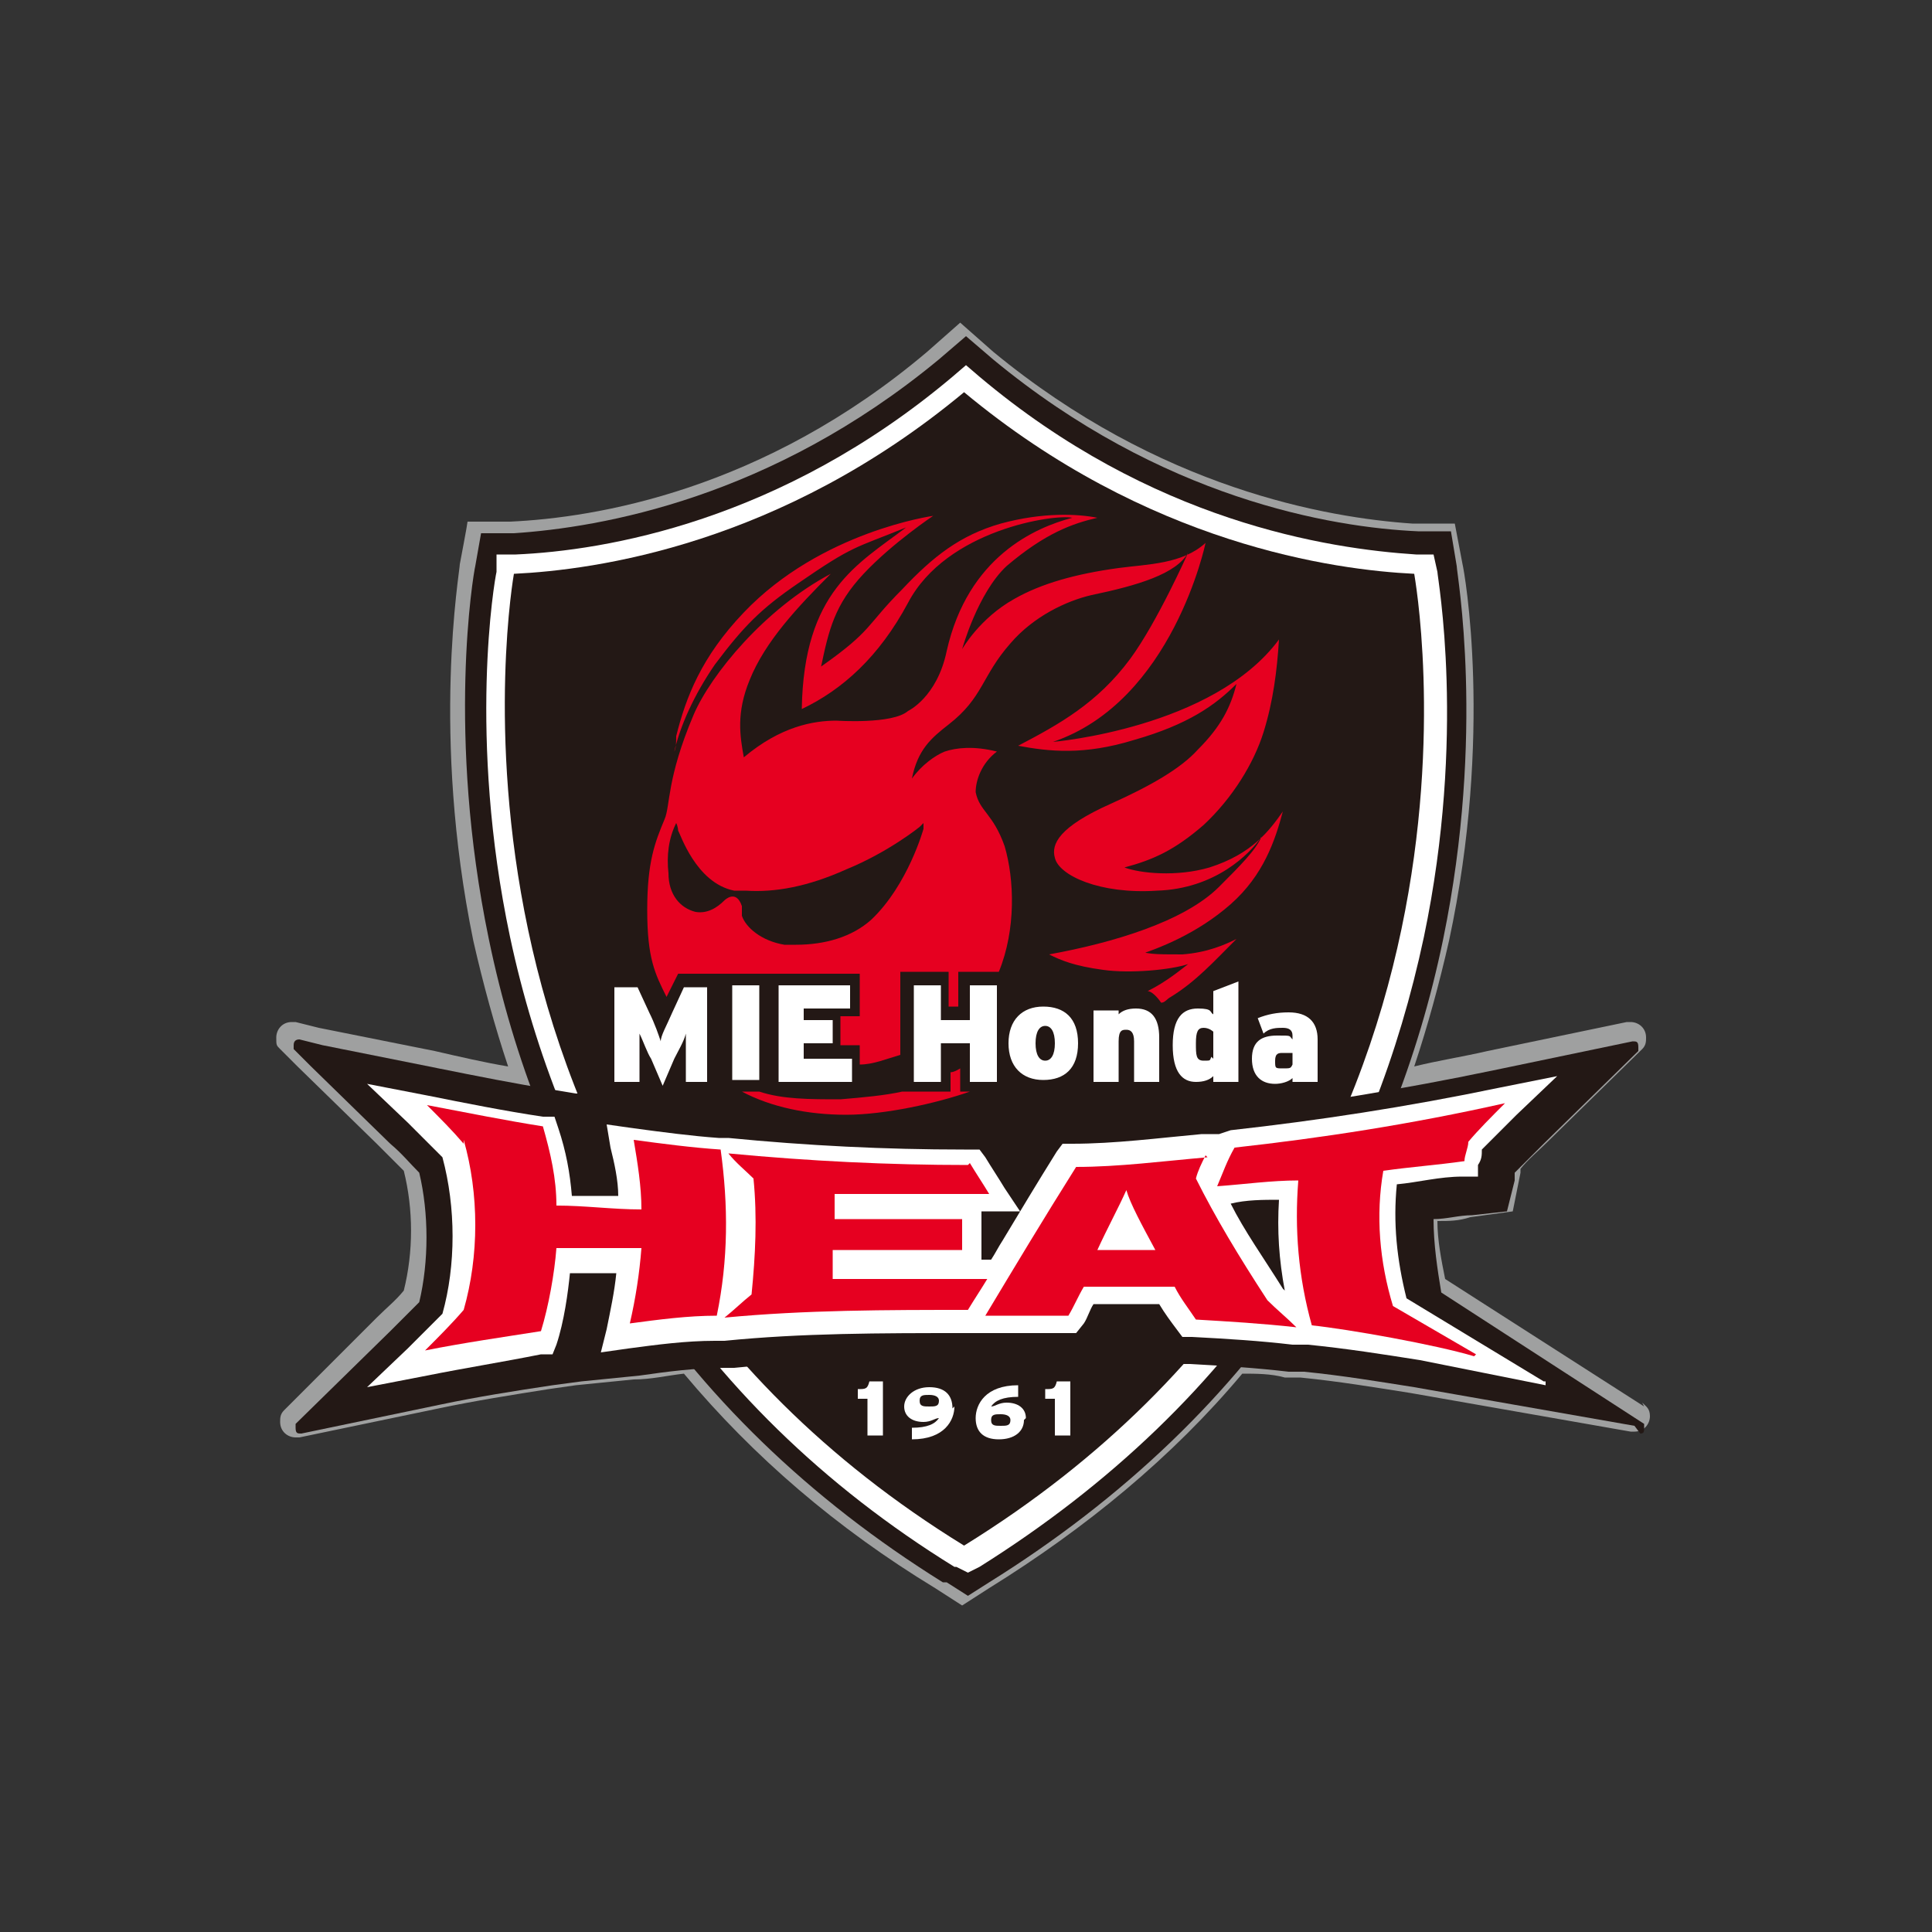
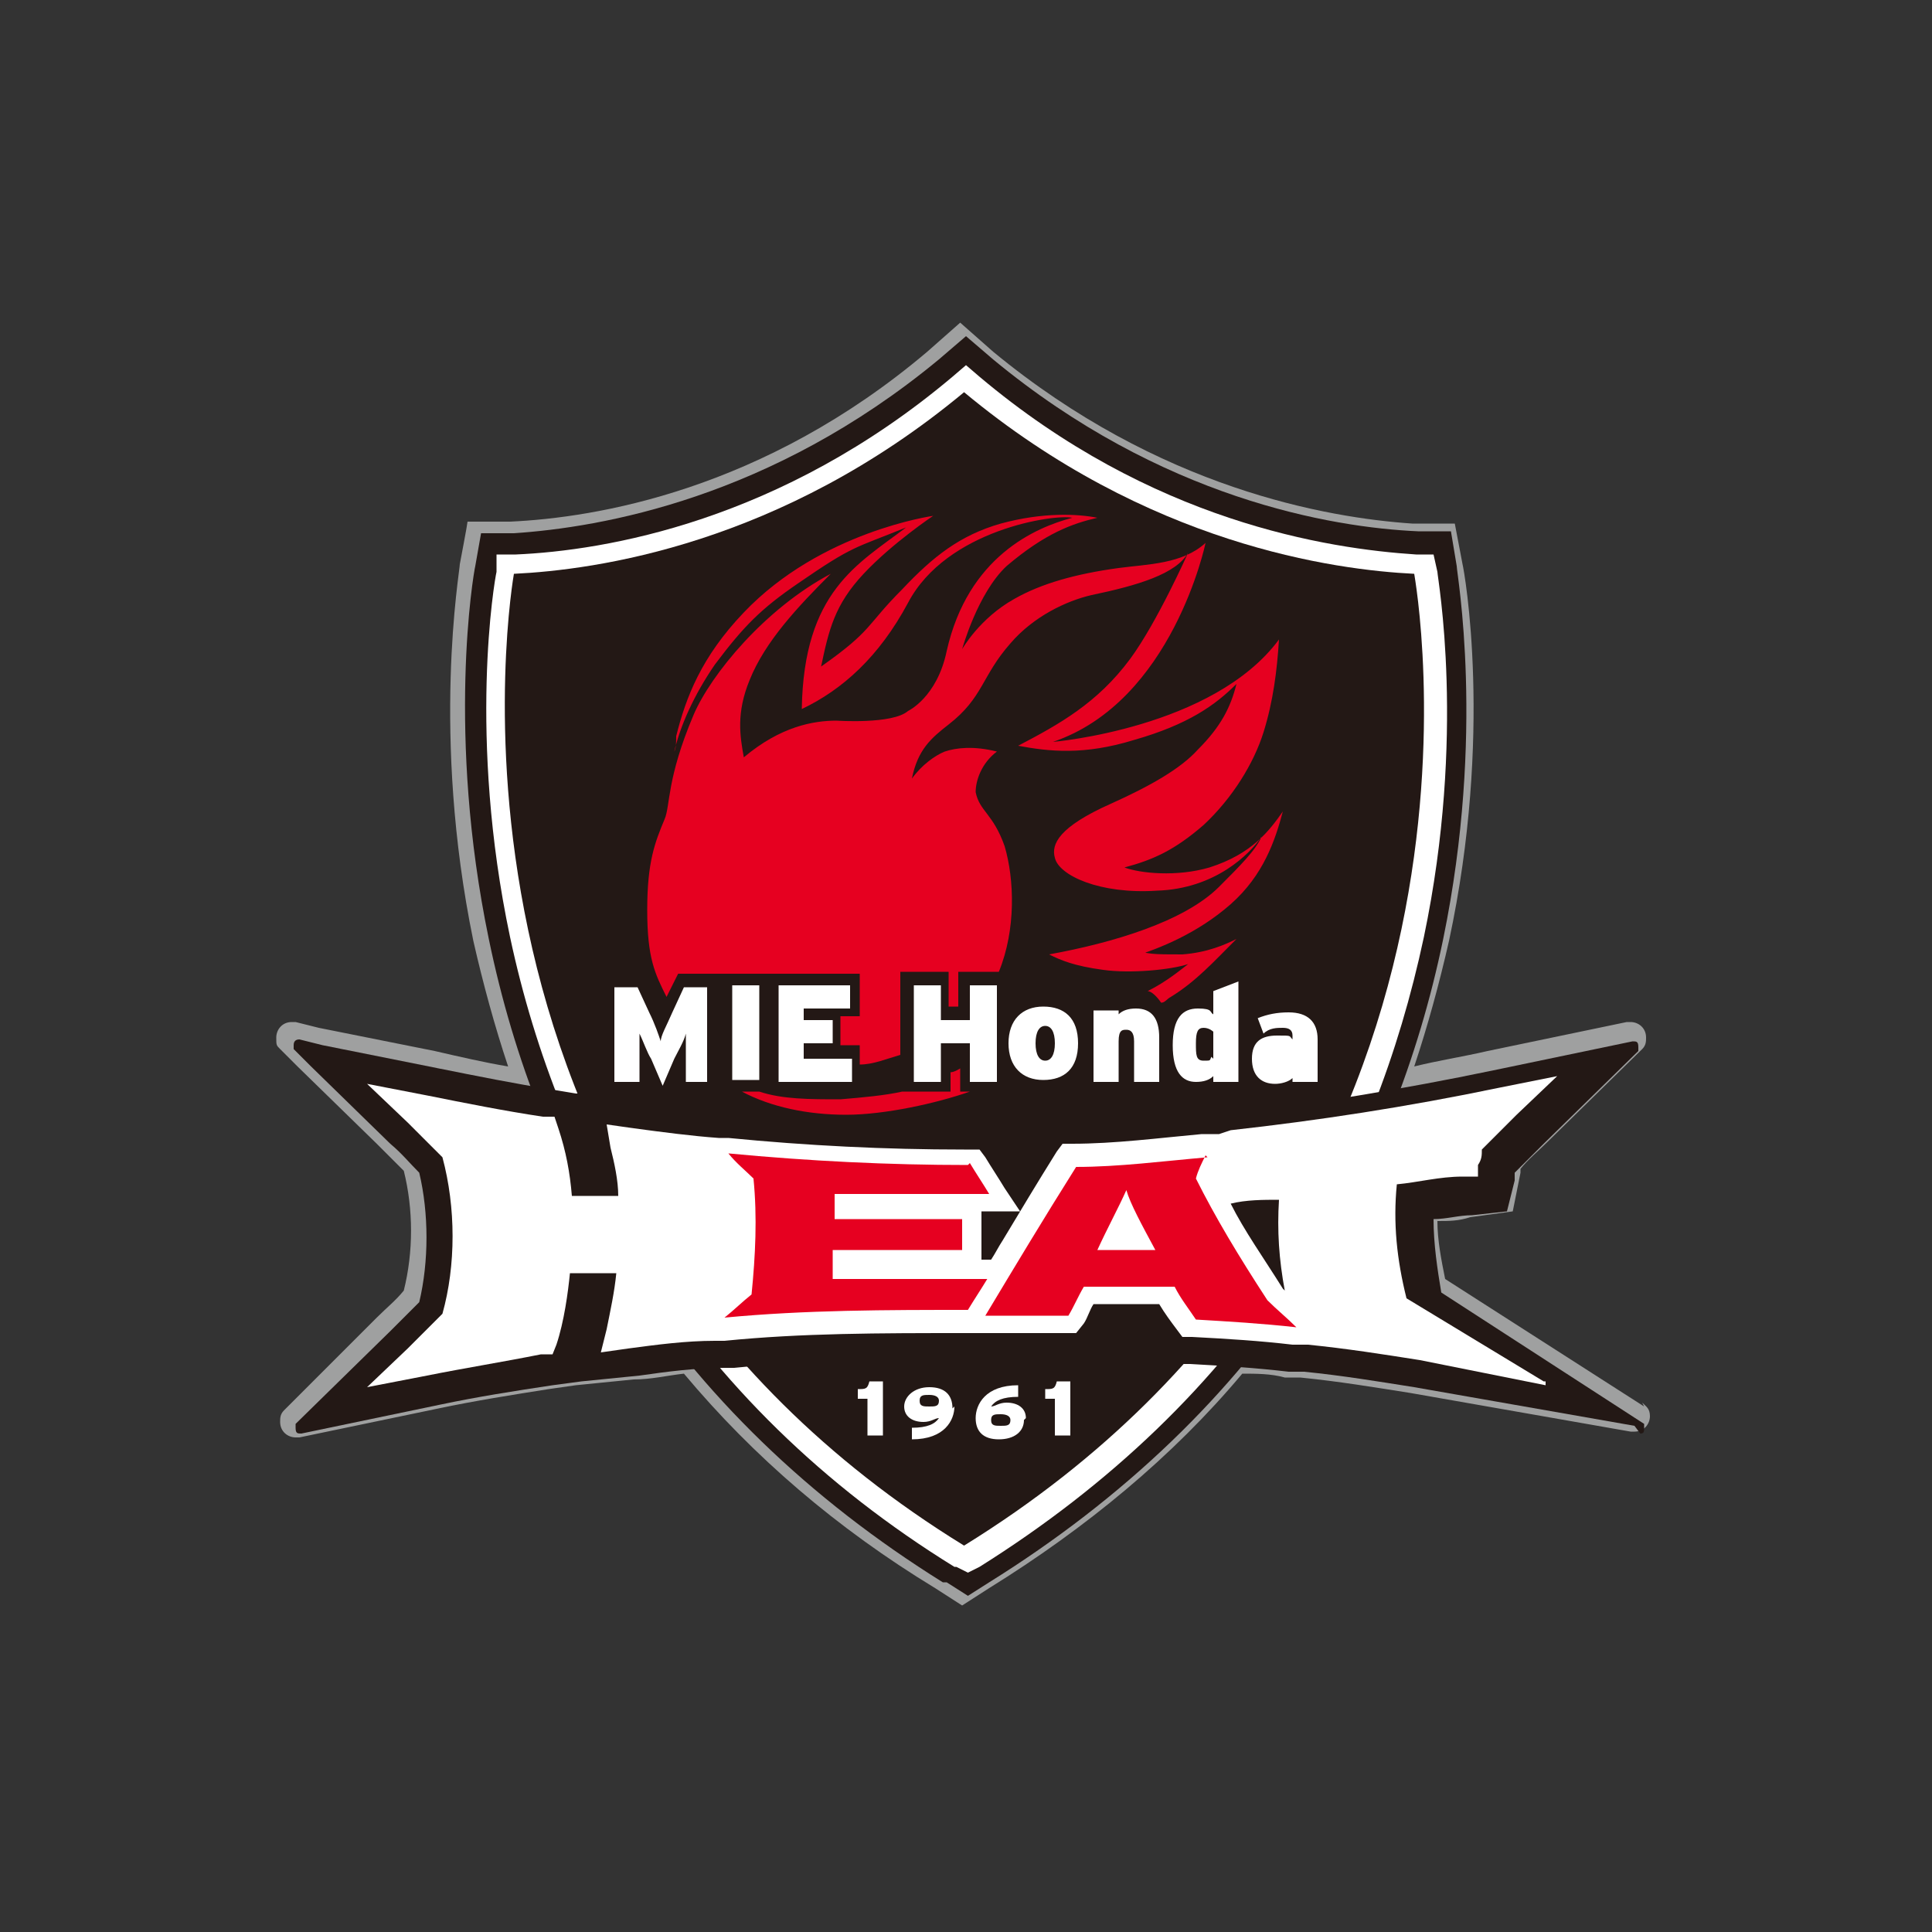
<svg xmlns="http://www.w3.org/2000/svg" id="_レイヤー_2" data-name=" レイヤー 2" version="1.1" viewBox="0 0 100 100">
  <rect x="0" y="0" width="100" height="100" fill="#333333" stroke="none" />
  <defs>
    <style>
      .cls-1 {
        fill: #9fa0a0;
      }

      .cls-1, .cls-2, .cls-3, .cls-4, .cls-5 {
        stroke-width: 0px;
      }

      .cls-2 {
        fill: #221714;
      }

      .cls-3 {
        fill: #231815;
      }

      .cls-4 {
        fill: #e60020;
      }

      .cls-5 {
        fill: #fff;
      }
    </style>
  </defs>
  <path class="cls-1" d="M85.1,72.8l-10.3-6.6c-.2-1-.4-2-.4-3,.6,0,1.1,0,1.7-.2l2.2-.3.4-2v-.2c.4-.5.9-.9,1.4-1.4l4.9-4.8c.2-.2.2-.4.2-.6,0-.5-.4-.8-.8-.8s0,0-.2,0l-7.2,1.5c-1.3.3-2.6.5-3.8.8.7-2.1,1.3-4.3,1.8-6.5,2.3-10.7.8-19.1.7-19.5l-.4-2.1h-2.2c-4.4-.3-13.1-1.8-21.7-8.9l-1.7-1.5-1.7,1.5c-8.5,7.2-17.2,8.6-21.6,8.8h-2.2c0,.1-.4,2.2-.4,2.2,0,.4-1.5,8.8.7,19.5.5,2.2,1.1,4.4,1.8,6.5-1.2-.2-2.5-.5-3.8-.8l-6-1.2-1.2-.3h-.2c-.5,0-.8.4-.8.8s0,.4.2.6l.9.9,4.1,4c.5.5.9.9,1.4,1.4.5,2,.5,4.2,0,6.2-.4.5-.9.9-1.4,1.4l-4.8,4.8c-.2.2-.2.4-.2.6,0,.5.4.8.8.8s.2,0,.2,0l7.2-1.5c1.9-.4,3.8-.7,5.7-1l1.4-.2,3-.3c.9,0,1.7-.2,2.6-.3,3.6,4.3,7.9,8,13,11.1l1.4.9,1.4-.9c5-3.1,9.5-6.8,13.1-11.1.7,0,1.5,0,2.2.2h.8c2,.2,3.8.5,5.7.8l11.4,2h.2c.5,0,.8-.4.8-.8s-.2-.5-.4-.7" />
  <path class="cls-3" d="M48.8,81.9c-6.9-4.3-12.5-9.7-16.6-16.1-3.3-5.1-5.6-10.9-6.9-17.2-2.2-10.6-.8-18.9-.7-19.3l.3-1.7h1.7c4.5-.3,13.3-1.8,22-9l1.4-1.2,1.4,1.2c8.7,7.2,17.5,8.7,22,8.9h1.7l.3,1.8c0,.4,1.5,8.6-.7,19.3-1.3,6.3-3.6,12-6.8,17.2-4.1,6.4-9.8,11.8-16.7,16.1l-1.1.7-1.1-.7h-.2Z" />
  <path class="cls-5" d="M49.4,81.1c-6.8-4.2-12.2-9.5-16.2-15.8-3.2-5-5.5-10.7-6.8-16.8-2.2-10.4-.8-18.5-.7-18.9v-.9h1c4.6-.2,13.7-1.7,22.6-9.2l.7-.6.7.6c8.9,7.5,18,8.9,22.6,9.2h.9l.2.9c0,.3,1.5,8.4-.7,18.9-1.3,6.1-3.5,11.8-6.7,16.8-4,6.3-9.6,11.6-16.3,15.8l-.6.3-.6-.3h-.1Z" />
  <path class="cls-3" d="M49.9,80c29.3-18.1,23.3-50.2,23.3-50.3-4.1-.2-13.8-1.5-23.3-9.4-9.5,7.9-19.1,9.2-23.3,9.4,0,0-5.8,32.4,23.3,50.3" />
  <path class="cls-4" d="M49.7,56.5v-1.2c0,0-.3.2-.5.2v1h-2.5c-.9.2-2,.3-3.2.4-1.6,0-3,0-4.2-.4h-.9c1.5.8,3.4,1.2,5.4,1.2s4.7-.6,6.4-1.2h-.5Z" />
  <path class="cls-4" d="M58.7,49.5c1.3-.4,3.3-1.2,5-2.7s2.3-3.3,2.7-4.8c-.7,1-1.6,2.2-3.8,2.9-1.7.5-3.6.3-4.4,0,1.5-.4,2.6-.9,4.1-2.2,1.5-1.4,2.6-3.2,3.1-4.8s.7-3.2.8-4.8c-3.4,4.6-11.7,5.3-11.7,5.3,6.2-2.1,7.9-10.3,7.9-10.3-1.2,1.1-3,1.1-4.5,1.3-2.2.3-4,.8-5.4,1.6-1.8,1-2.7,2.6-2.7,2.6,0,0,.8-2.9,2.3-4.3,2-1.7,3.4-2.2,4.7-2.5-1-.2-2.8-.3-5,.3-2.1.6-3.5,1.7-5.1,3.4-1.9,1.9-1.5,2.1-4.2,4,.4-1.9.7-3.2,2.2-4.8s3.6-3,3.6-3c0,0-5.8.8-9.8,5-2.2,2.3-3,4.4-3.5,6.4,0,.3,0,.6-.1.8.3-1.3,1-2.9,2.1-4.5,1.5-2,2.4-2.9,4.3-4.2,2.9-2,2.9-1.8,5.6-2.9-2.5,1.9-5.3,3.3-5.4,9.4,2.1-1,4-2.7,5.5-5.5,2-3.8,7.6-4.6,8.5-4.4-1.9.5-5.4,2-6.5,6.9-.5,2.4-2,3.1-2,3.1-.8.7-3.7.5-3.7.5-1.2,0-2.9.3-4.8,1.9-.2-1.1-.4-2.3.3-4,.8-2,2.5-3.8,4.2-5.5-3.4,1.8-6.2,5.2-7.1,7.3-1.4,3.3-1.2,4.7-1.5,5.4-.5,1.2-.9,2.2-.9,4.7s.4,3.3,1,4.5l.6-1.2h9.4v2.2h-1v1.5h1v1c.7,0,1.4-.3,2.1-.5v-4.3h2.5v1.8h.5v-1.8h2.1c.9-2.2.8-4.8.3-6.5-.6-1.7-1.3-1.8-1.5-2.8,0-.6.3-1.5,1.1-2.1-1.2-.3-2.1-.2-2.7,0-.5.2-1.2.7-1.7,1.4.3-1.5,1-2.1,1.9-2.8,1.8-1.4,1.7-2.5,3.2-4.2,1.2-1.4,2.9-2.2,4.2-2.5,2.4-.5,4.4-1.1,5-2.2,0,0-1.6,3.6-3,5.5-1.7,2.3-3.7,3.4-5.8,4.5,1.6.3,3.4.5,6-.3,2.8-.8,4.2-1.8,5.3-2.9-.3,1.2-.8,2.2-2,3.4-.9,1-2.5,1.9-4.5,2.8-2.7,1.2-3.1,2.1-2.9,2.8.2.9,2.3,1.9,5.3,1.7,3-.1,4.8-1.9,5.4-2.8-.3.7-1.1,1.5-2.2,2.6-1.8,1.8-5.5,2.9-8.8,3.5.6.3,1.3.6,2.8.8,1.4.2,3.5,0,4.4-.3-.4.3-1.1.9-2.1,1.4.2,0,.5.3.7.6.2,0,.3-.2.5-.3,1.3-.8,2.2-1.8,3.4-3-.6.3-1.5.7-2.8.8-1.5,0-1.9,0-2.5-.3" />
-   <path class="cls-3" d="M38.4,47.1v.3c.2.6,1,1.3,2.2,1.5h.6c1.5,0,2.9-.4,3.9-1.3,1.9-1.8,2.7-4.7,2.7-4.7v-.3l-.2.2s-1.6,1.3-3.8,2.2c-2,.9-3.7,1.2-5.2,1.1h-.6c-2-.4-2.8-3-2.9-3.1,0,0,0-.2-.1-.4-.4.8-.5,1.7-.4,2.6,0,1.1.6,1.8,1.4,2,.6.1,1.1-.2,1.5-.6,0,0,.6-.6.9.3" />
  <path class="cls-5" d="M45.7,74.3h-.8v-1.9h-.5v-.5c.4,0,.5,0,.6-.4h.7v2.8h0Z" />
  <path class="cls-5" d="M49.4,72.8c0,.7-.5,1.7-2.2,1.7v-.6c.8,0,1.2-.2,1.4-.5-.2,0-.4.2-.8.2-.6,0-1-.3-1-.8s.5-1,1.3-1,1.2.4,1.2,1.1" />
  <path class="cls-2" d="M48.6,72.5c0-.2-.2-.3-.5-.3s-.5,0-.5.3.2.3.5.3.5,0,.5-.3" />
  <path class="cls-5" d="M53,73.5c0,.6-.5,1-1.3,1s-1.2-.4-1.2-1.1.5-1.7,2.2-1.7v.6c-.8,0-1.2.2-1.4.5.2,0,.4-.2.8-.2.6,0,1,.3,1,.8" />
  <path class="cls-2" d="M52.3,73.5c0-.2-.2-.3-.5-.3s-.5,0-.5.3.2.3.5.3.5,0,.5-.3" />
  <path class="cls-5" d="M55.4,74.3h-.8v-1.9h-.5v-.5c.4,0,.5,0,.6-.4h.7v2.8h0Z" />
  <path class="cls-3" d="M84.6,73.8h0l-11.4-2c-1.9-.3-3.7-.6-5.7-.8h-.8c-1.7-.2-3.3-.3-5.1-.4h-1.3l-.7-1.1c0-.2-.3-.4-.4-.6h-1.3l-.8,1.5h-1.8c-1.4,0-2.8,0-4.2,0h-.8c-4.4,0-8.4,0-12.3.4h-.5c-1.5,0-3,.2-4.4.4l-3,.3-1.5.2c-2,.3-3.9.6-5.8,1l-7.2,1.5h0c-.2,0-.3,0-.3-.3v-.2l4.9-4.8,1.5-1.5h0c.5-2.1.5-4.6,0-6.7h0c-.5-.5-.9-1-1.5-1.5l-4.1-4-.9-.9v-.2c0-.2.1-.3.3-.3h0l1.2.3,6,1.2c2,.4,4,.8,5.9,1.1l1.2.2h.6c0,0,2.7.5,2.7.5,1.5.2,2.9.4,4.4.5h.5c4,.4,7.9.6,12,.6h1.7l.8,1.2c0,.2.2.3.3.5v.2c0,0,.2-.2.2-.2,0-.2.2-.4.4-.6l.7-1.1h1.4c2.2-.2,4.4-.3,6.6-.5h1.5c4.5-.6,8.9-1.3,13.7-2.3l7.2-1.5h0c.2,0,.3,0,.3.3v.2l-4.9,4.8-1.5,1.5h0v.4l-.4,1.6-1.8.2c-.7,0-1.3.2-2,.2h0c0,1.3.2,2.6.4,3.8h0l10.5,6.8v.2c0,.2,0,.3-.2.3" />
  <path class="cls-5" d="M80,71.7l-6.5-1.3c-1.9-.3-3.8-.6-5.8-.8h-.8c-1.7-.2-3.3-.3-5.2-.4h-.5l-.3-.4c-.3-.4-.6-.8-.9-1.3h-3.4c-.2.3-.3.7-.5,1l-.4.5h-5.7c-4.5,0-8.5,0-12.5.4h-.5c-1.5,0-3,.2-4.5.4l-1.4.2.3-1.2c.2-1,.4-1.9.5-2.9h-2.4c-.1,1-.3,2.5-.7,3.7l-.2.5h-.6c-2,.4-3.9.7-5.9,1.1l-3.1.6,2.1-2c.6-.6,1.2-1.2,1.8-1.8.7-2.5.7-5.5,0-8.1-.6-.6-1.2-1.2-1.8-1.8l-2.1-2,3.1.6c2,.4,4,.8,6,1.1h.6l.2.6c.4,1.2.6,2.3.7,3.5.9,0,1.7,0,2.4,0,0-.8-.2-1.7-.4-2.5l-.2-1.2,1.4.2c1.5.2,3,.4,4.4.5h.5c4.1.4,8.1.6,12.2.6h.8l.3.4c.3.5.7,1.1,1,1.6l.8,1.2h-2v2.5h.5c.2-.3.4-.7.6-1,.9-1.5,1.8-3,2.8-4.6l.3-.4h.5c2.2,0,4.5-.3,6.7-.5h.9l.6-.2c4.5-.5,9.1-1.2,13.9-2.2l3-.6-2.1,2-1.8,1.8c0,.3,0,.5-.2.8v.6h-.8c-1.2,0-2.3.3-3.4.4-.2,2,0,3.9.5,5.9l7.1,4.3h.1ZM66.5,66.8c-.3-1.6-.4-3.1-.3-4.7-.8,0-1.7,0-2.5.2.7,1.4,1.7,2.8,2.7,4.4h0M58.2,63.8h0" />
-   <path class="cls-4" d="M24,59.2c-.6-.7-1.2-1.3-1.9-2,2.1.4,4.1.8,6,1.1.4,1.4.7,2.7.7,4.1,1.5,0,2.9.2,4.4.2,0-1.2-.2-2.4-.4-3.6,1.5.2,3,.4,4.5.5.4,2.9.4,5.7-.2,8.6-1.5,0-3,.2-4.5.4.3-1.3.5-2.6.6-3.9h-4.4c-.1,1.3-.4,3-.8,4.3-1.9.3-4,.6-6,1,.7-.7,1.4-1.4,2-2.1.8-2.8.8-6,0-8.8" />
  <path class="cls-4" d="M50.2,60.2c.3.5.7,1.1,1,1.6-2.7,0-5.3,0-8,0v1.3h6.6v1.6h-6.7v1.5h8c-.3.5-.7,1.1-1,1.6-4.2,0-8.4,0-12.6.4.5-.4.9-.8,1.4-1.2.2-2,.3-4,.1-6-.4-.4-.9-.8-1.3-1.3,4.2.4,8.3.6,12.4.6" />
-   <path class="cls-4" d="M76.3,70.2c-2-.6-6.5-1.4-8.4-1.6-.7-2.5-.9-5-.7-7.5-1.4,0-2.8.2-4.2.3.3-.7.5-1.3.9-2,4.5-.5,9.1-1.2,14-2.3-.7.7-1.4,1.4-1.9,2,0,.3-.2.7-.2,1-1.4.2-2.8.3-4.2.5-.4,2.3-.2,4.7.5,7l4.3,2.5h0Z" />
  <path class="cls-4" d="M62.4,59.8c-.2.4-.4.8-.5,1.2,1,2,2.2,4,3.7,6.3.5.5,1,.9,1.5,1.4-1.8-.2-3.5-.3-5.2-.4-.4-.6-.8-1.1-1.1-1.7-1.5,0-3.2,0-4.7,0-.3.5-.5,1-.8,1.5h-4.3c1.5-2.5,3-5,4.7-7.7,2.2,0,4.5-.3,6.8-.5" />
  <path class="cls-5" d="M59.8,64.7c-.7-1.3-1.3-2.4-1.5-3.1h0c-.4.9-1,2-1.5,3.1h3.1" />
  <path class="cls-5" d="M64.1,56h-1.3v-.3c-.2.2-.5.3-.9.3-.7,0-1.2-.5-1.2-1.9s.5-1.9,1.3-1.9.6.2.8.3v-1.2l1.3-.5v5.1h0Z" />
  <path class="cls-2" d="M62.8,54.8v-1.4c0,0-.2-.2-.5-.2s-.4.2-.4.8,0,.9.4.9.3,0,.4-.2" />
  <path class="cls-5" d="M68.1,56h-1.2v-.2c-.2.2-.6.3-.9.3-.7,0-1.2-.4-1.2-1.3s.5-1.2,1.3-1.2.6,0,.8.2v-.2c0-.3-.2-.4-.5-.4s-.7,0-1,.3l-.3-.8c.5-.2,1-.3,1.6-.3,1,0,1.5.5,1.5,1.4v2.4h0v-.2Z" />
-   <path class="cls-2" d="M66.9,55v-.5h-.5c-.2,0-.4,0-.4.4s0,.4.4.4.4,0,.5-.2" />
  <path class="cls-5" d="M36.8,56h-1.3v-2.5c-.1.4-.4.9-.6,1.3l-.6,1.4-.6-1.4c-.2-.3-.4-.9-.6-1.3v2.5h-1.3v-4.9h1.2l.6,1.3c.3.6.5,1.2.6,1.5,0-.3.3-.8.6-1.5l.6-1.3h1.2v4.9h.2Z" />
  <rect class="cls-5" x="37.9" y="51" width="1.4" height="4.9" />
  <polygon class="cls-5" points="44.1 56 40.3 56 40.3 51 44 51 44 52.2 41.6 52.2 41.6 52.8 43.1 52.8 43.1 54 41.6 54 41.6 54.8 44.1 54.8 44.1 56" />
  <polygon class="cls-5" points="51.6 56 50.2 56 50.2 54 48.7 54 48.7 56 47.3 56 47.3 51 48.7 51 48.7 52.8 50.2 52.8 50.2 51 51.6 51 51.6 56" />
  <path class="cls-5" d="M55.8,54c0,1.3-.7,1.9-1.8,1.9s-1.8-.7-1.8-1.9.7-1.9,1.8-1.9,1.8.6,1.8,1.9" />
  <path class="cls-2" d="M54.6,54c0-.6-.2-.9-.5-.9s-.5.3-.5.9.2.9.5.9.5-.3.5-.9" />
  <path class="cls-5" d="M60,56h-1.3v-2.1c0-.5-.2-.6-.4-.6s-.4,0-.4.6v2.1h-1.3v-3.7h1.3v.2c.2-.2.5-.3.9-.3.8,0,1.2.5,1.2,1.5v2.2h0Z" />
</svg>